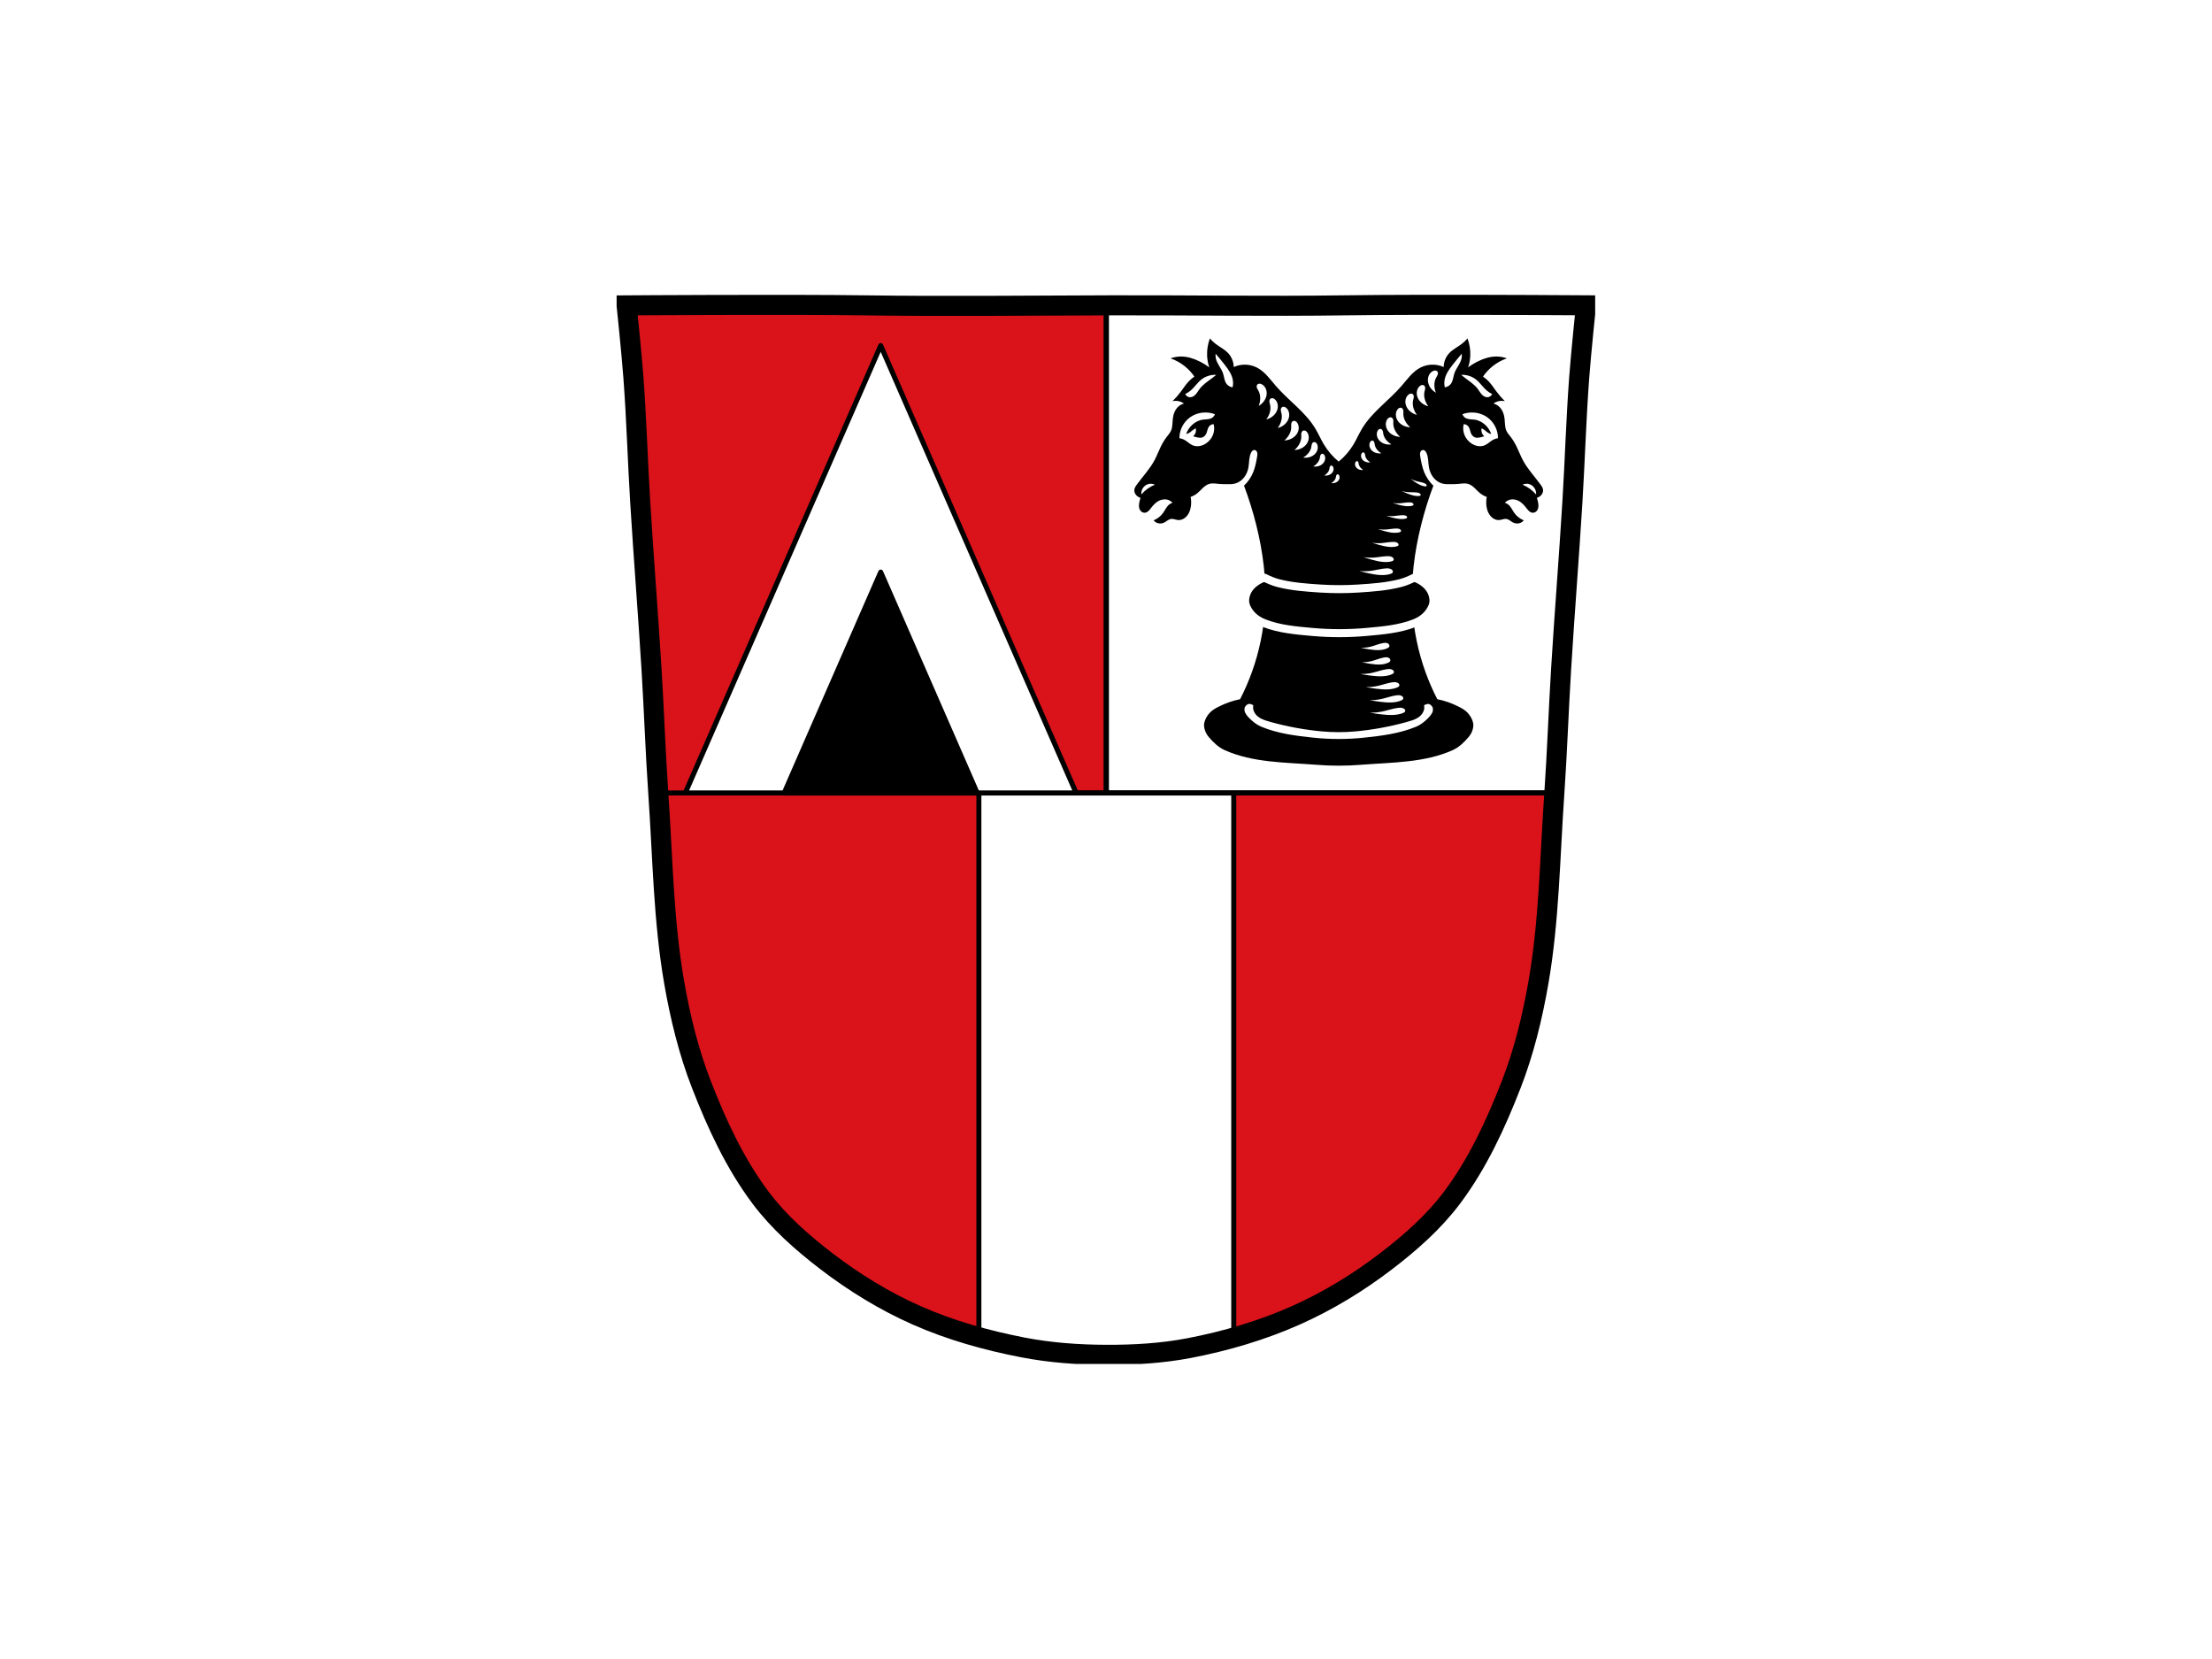
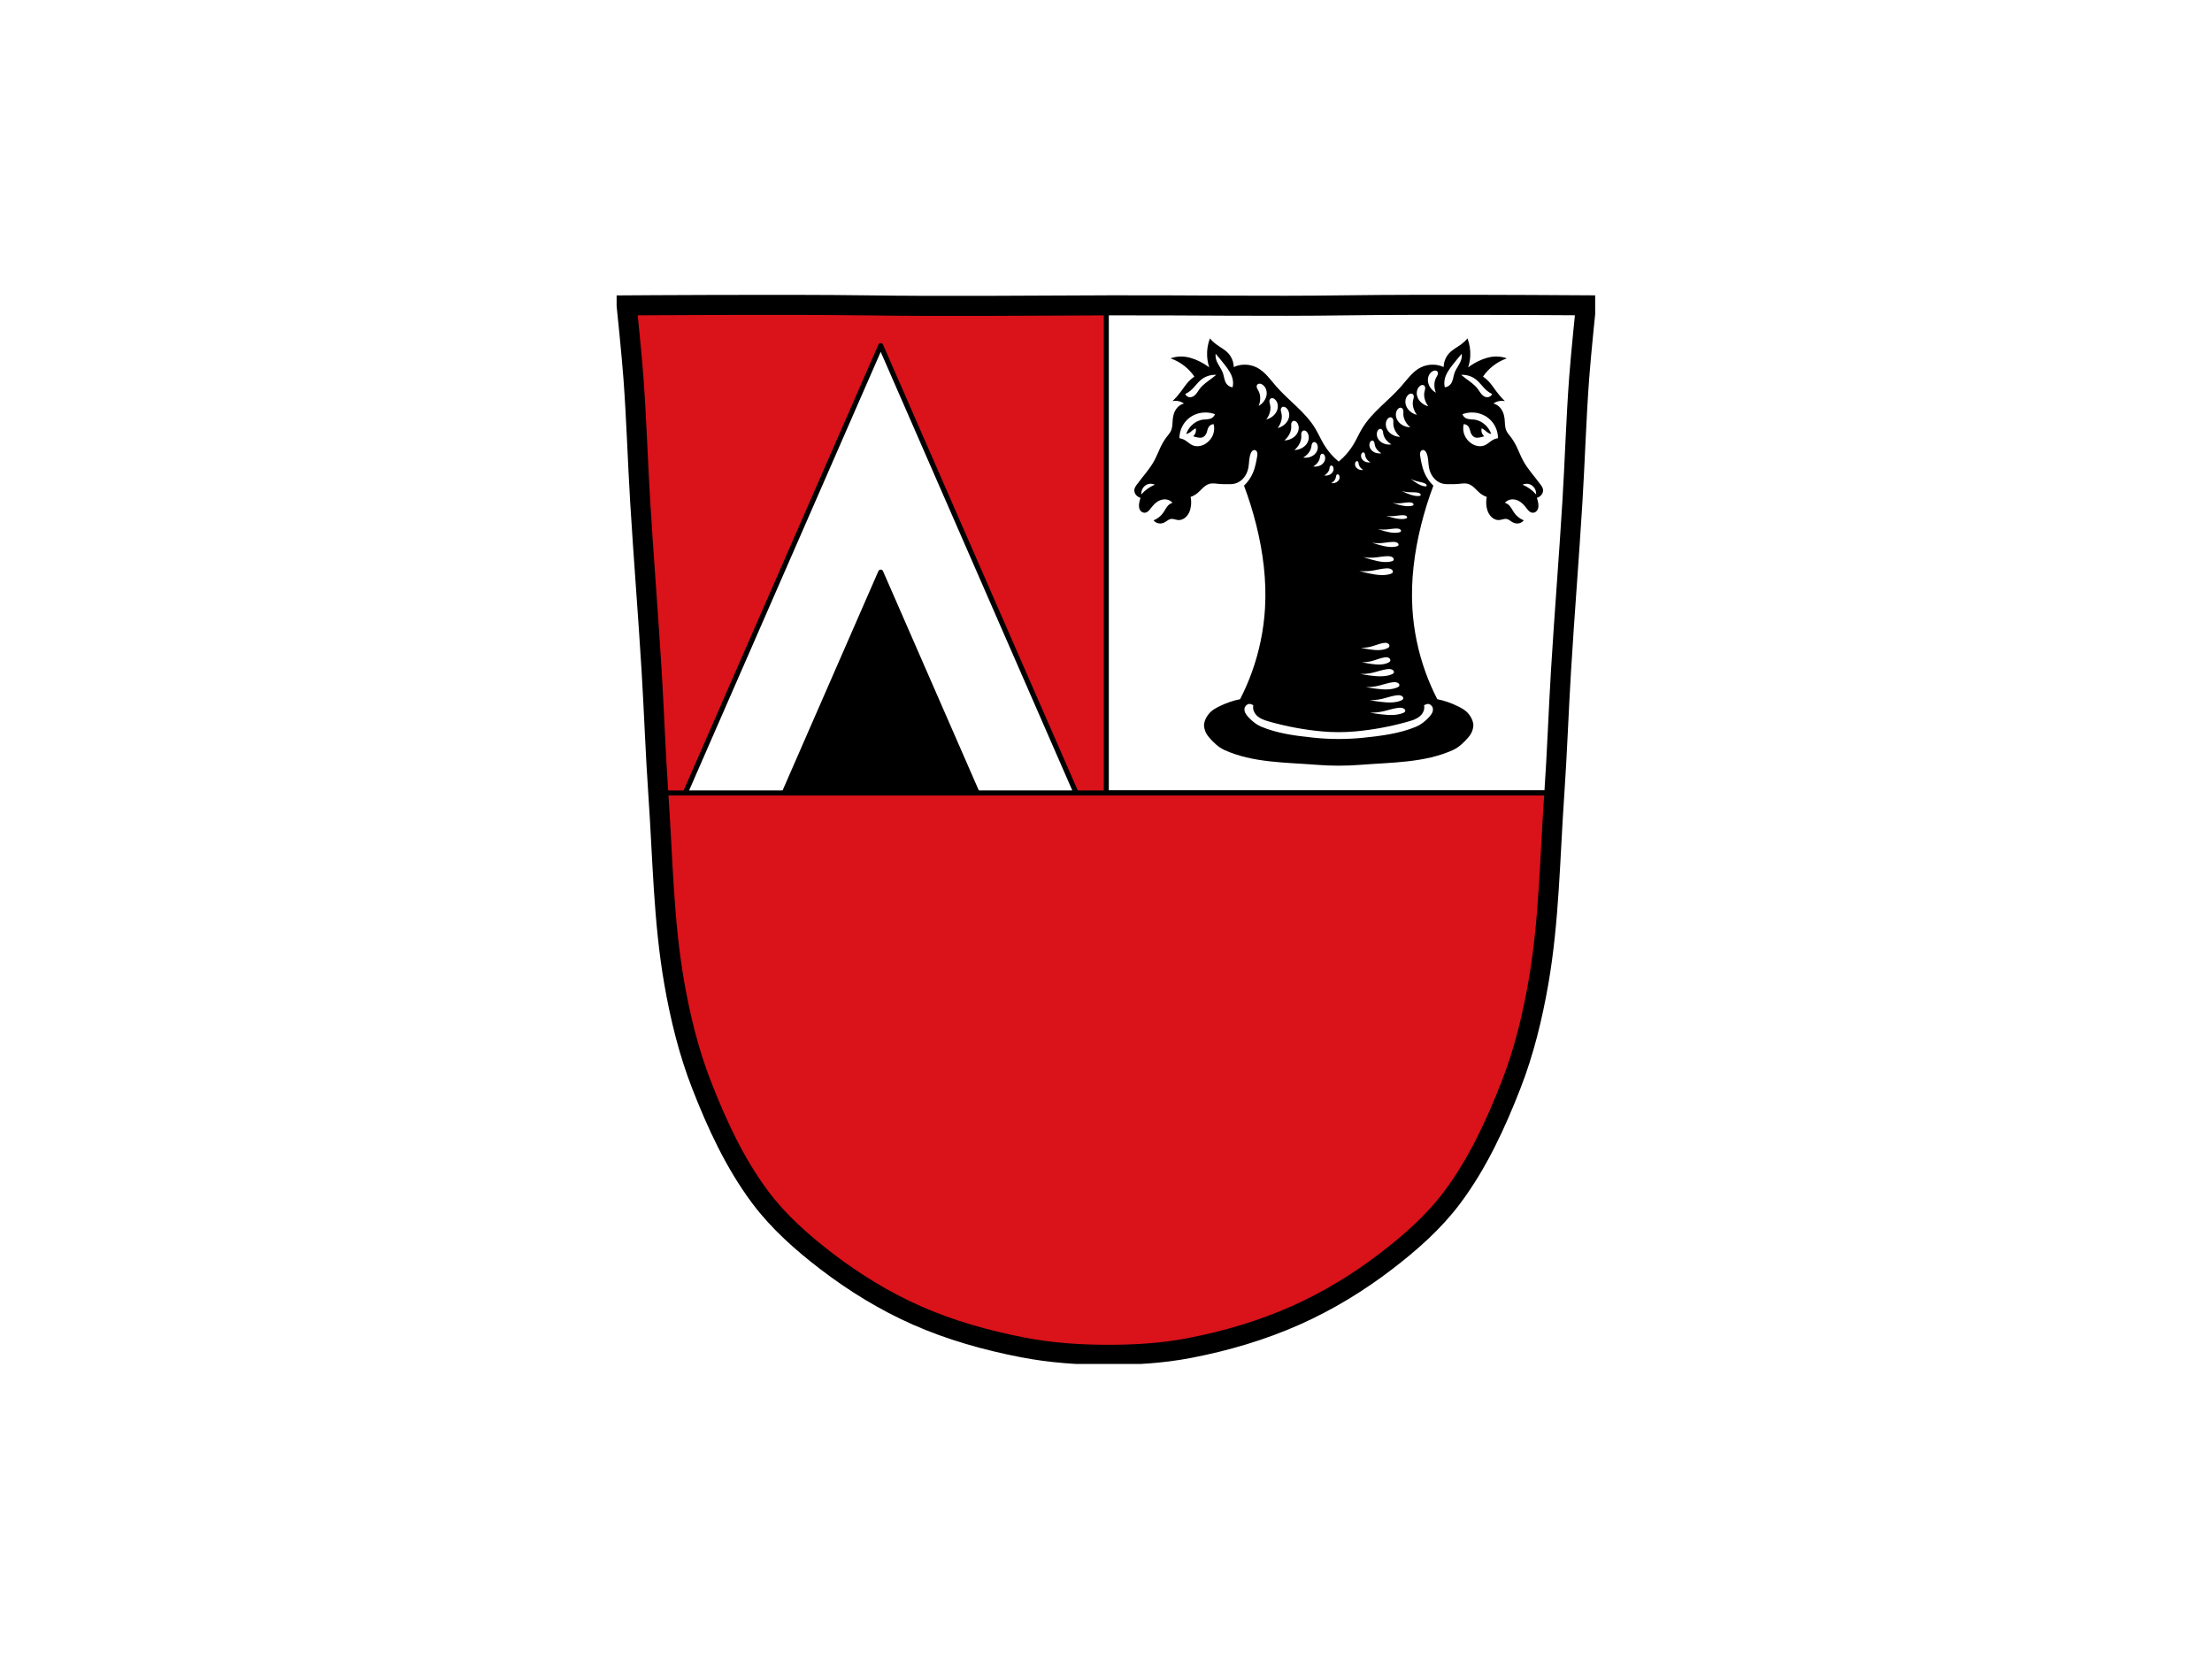
<svg xmlns="http://www.w3.org/2000/svg" width="1024" zoomAndPan="magnify" viewBox="0 0 768 576" height="768" preserveAspectRatio="xMidYMid meet" version="1.0">
  <defs>
    <clipPath id="56dc3cf149">
      <path d="M 214.09 102.305 L 553.84 102.305 L 553.84 473.555 L 214.09 473.555 Z M 214.09 102.305 " clip-rule="nonzero" />
    </clipPath>
  </defs>
  <rect x="-76.8" width="921.6" fill="#ffffff" y="-57.6" height="691.2" fill-opacity="1" />
-   <rect x="-76.8" width="921.6" fill="#ffffff" y="-57.6" height="691.2" fill-opacity="1" />
-   <path fill="#da121a" d="M 491.691 105.836 C 482.59 105.855 473.949 105.906 467.074 106.004 C 439.566 106.395 412.59 105.93 385.344 106.004 C 384.422 106.004 383.5 106.016 382.578 106.02 C 355.336 106.094 328.359 106.406 300.852 106.02 C 273.344 105.629 217.566 106.02 217.566 106.02 C 217.566 106.02 219.301 122.77 219.922 131.16 C 220.988 145.547 221.402 159.973 222.281 174.371 C 223.465 193.758 225.031 213.133 226.215 232.516 C 227.094 246.914 227.574 261.336 228.574 275.727 C 230.082 297.488 230.316 319.445 234.062 340.934 C 236.156 352.949 239.074 364.914 243.5 376.277 C 248.836 390.004 255.137 403.645 263.957 415.438 C 270.316 423.938 278.438 431.094 286.863 437.555 C 296.512 444.949 307.02 451.395 318.133 456.316 C 329.895 461.52 342.445 465.035 355.074 467.473 C 364.578 469.309 374.32 469.996 384 470.027 C 393.617 470.059 403.316 469.5 412.758 467.684 C 425.438 465.246 437.98 461.555 449.777 456.301 C 460.879 451.352 471.414 444.934 481.062 437.535 C 489.492 431.078 497.609 423.918 503.969 415.418 C 512.789 403.629 519.09 389.984 524.43 376.262 C 528.852 364.895 531.773 352.914 533.867 340.898 C 537.609 319.41 537.844 297.453 539.355 275.691 C 540.355 261.305 540.836 246.883 541.715 232.48 C 542.898 213.094 544.461 193.738 545.645 174.352 C 546.523 159.953 546.938 145.527 548.004 131.141 C 548.625 122.746 550.363 105.996 550.363 105.996 C 550.363 105.996 518.984 105.777 491.695 105.832 " fill-opacity="1" fill-rule="nonzero" />
-   <path stroke-linecap="round" transform="matrix(0.348, 0, 0, 0.348, 214.09, 102.351)" fill-opacity="1" fill="#ffffff" fill-rule="nonzero" stroke-linejoin="round" d="M 361.421 497.033 L 361.421 1040.033 C 375.97 1044.021 390.721 1047.403 405.483 1050.246 C 432.816 1055.527 460.834 1057.504 488.673 1057.594 C 516.332 1057.684 544.216 1056.066 571.392 1050.841 C 586.266 1047.988 601.073 1044.527 615.7 1040.403 L 615.7 497.022 L 361.421 497.022 Z M 361.421 497.033 " stroke="#000000" stroke-width="5" stroke-opacity="1" stroke-miterlimit="4" />
+   <path fill="#da121a" d="M 491.691 105.836 C 482.59 105.855 473.949 105.906 467.074 106.004 C 439.566 106.395 412.59 105.93 385.344 106.004 C 384.422 106.004 383.5 106.016 382.578 106.02 C 355.336 106.094 328.359 106.406 300.852 106.02 C 273.344 105.629 217.566 106.02 217.566 106.02 C 217.566 106.02 219.301 122.77 219.922 131.16 C 220.988 145.547 221.402 159.973 222.281 174.371 C 223.465 193.758 225.031 213.133 226.215 232.516 C 227.094 246.914 227.574 261.336 228.574 275.727 C 230.082 297.488 230.316 319.445 234.062 340.934 C 236.156 352.949 239.074 364.914 243.5 376.277 C 248.836 390.004 255.137 403.645 263.957 415.438 C 270.316 423.938 278.438 431.094 286.863 437.555 C 296.512 444.949 307.02 451.395 318.133 456.316 C 364.578 469.309 374.32 469.996 384 470.027 C 393.617 470.059 403.316 469.5 412.758 467.684 C 425.438 465.246 437.98 461.555 449.777 456.301 C 460.879 451.352 471.414 444.934 481.062 437.535 C 489.492 431.078 497.609 423.918 503.969 415.418 C 512.789 403.629 519.09 389.984 524.43 376.262 C 528.852 364.895 531.773 352.914 533.867 340.898 C 537.609 319.41 537.844 297.453 539.355 275.691 C 540.355 261.305 540.836 246.883 541.715 232.48 C 542.898 213.094 544.461 193.738 545.645 174.352 C 546.523 159.953 546.938 145.527 548.004 131.141 C 548.625 122.746 550.363 105.996 550.363 105.996 C 550.363 105.996 518.984 105.777 491.695 105.832 " fill-opacity="1" fill-rule="nonzero" />
  <path stroke-linecap="butt" transform="matrix(0.348, 0, 0, 0.348, 214.09, 102.351)" fill-opacity="1" fill="#ffffff" fill-rule="nonzero" stroke-linejoin="round" d="M 838.118 10.056 C 904.434 10.113 967.122 10.517 967.122 10.517 C 967.122 10.517 962.123 58.719 960.337 82.865 C 957.27 124.247 956.056 165.73 953.529 207.146 C 950.125 262.91 945.653 318.618 942.249 374.393 C 939.755 415.258 938.351 456.168 935.554 497.011 L 488.561 497.011 L 488.561 10.517 C 489.875 10.517 491.201 10.506 492.526 10.517 C 570.875 10.731 648.482 11.629 727.583 10.517 C 757.253 10.09 798.326 10.011 838.118 10.045 Z M 838.118 10.056 " stroke="#000000" stroke-width="5" stroke-opacity="1" stroke-miterlimit="4" />
  <g clip-path="url(#56dc3cf149)">
    <path stroke-linecap="butt" transform="matrix(0.348, 0, 0, 0.348, 214.09, 102.351)" fill="none" stroke-linejoin="miter" d="M 798.382 10.023 C 772.206 10.079 747.356 10.225 727.583 10.506 C 648.471 11.629 570.886 10.292 492.526 10.506 C 489.875 10.506 487.224 10.54 484.573 10.551 C 406.224 10.764 328.64 11.663 249.527 10.551 C 170.415 9.427 9.999 10.551 9.999 10.551 C 9.999 10.551 14.987 58.731 16.774 82.865 C 19.841 124.247 21.031 165.742 23.559 207.157 C 26.963 262.921 31.468 318.651 34.872 374.404 C 37.4 415.82 38.782 457.303 41.658 498.696 C 45.994 561.292 46.668 624.449 57.442 686.258 C 63.464 720.819 71.856 755.235 84.584 787.921 C 99.93 827.404 118.051 866.639 143.419 900.561 C 161.708 925.01 185.064 945.594 209.297 964.179 C 237.046 985.448 267.266 1003.988 299.228 1018.145 C 333.055 1033.111 369.151 1043.224 405.471 1050.235 C 432.805 1055.516 460.823 1057.493 488.662 1057.583 C 516.321 1057.673 544.216 1056.066 571.369 1050.841 C 607.836 1043.83 643.91 1033.212 677.837 1018.1 C 709.765 1003.864 740.064 985.403 767.813 964.123 C 792.057 945.55 815.402 924.954 833.692 900.505 C 859.059 866.595 877.18 827.347 892.537 787.876 C 905.255 755.179 913.658 720.718 919.679 686.157 C 930.442 624.348 931.116 561.19 935.464 498.595 C 938.34 457.213 939.722 415.73 942.249 374.303 C 945.653 318.539 950.147 262.865 953.551 207.101 C 956.079 165.685 957.27 124.191 960.337 82.809 C 962.123 58.663 967.122 10.483 967.122 10.483 C 967.122 10.483 876.877 9.854 798.393 10.011 Z M 798.382 10.023 " stroke="#000000" stroke-width="20" stroke-opacity="1" stroke-miterlimit="4" />
  </g>
-   <path stroke-linecap="butt" transform="matrix(0.348, 0, 0, 0.348, 214.09, 102.351)" fill="none" stroke-linejoin="miter" d="M 488.55 4.427 L 488.55 497.022 " stroke="#000000" stroke-width="5" stroke-opacity="1" stroke-miterlimit="4" />
  <path stroke-linecap="butt" transform="matrix(0.348, 0, 0, 0.348, 214.09, 102.351)" fill="none" stroke-linejoin="miter" d="M 931.285 497.022 L 43.871 497.022 " stroke="#000000" stroke-width="5" stroke-opacity="1" stroke-miterlimit="4" />
  <path stroke-linecap="round" transform="matrix(0.348, 0, 0, 0.348, 214.09, 102.351)" fill-opacity="1" fill="#ffffff" fill-rule="nonzero" stroke-linejoin="round" d="M 458.441 497.011 L 68.497 497.011 L 263.469 50.686 Z M 458.441 497.011 " stroke="#000000" stroke-width="5" stroke-opacity="1" stroke-miterlimit="4" />
  <path stroke-linecap="round" transform="matrix(0.348, 0, 0, 0.348, 214.09, 102.351)" fill-opacity="1" fill="#000000" fill-rule="nonzero" stroke-linejoin="round" d="M 359.725 497.022 L 167.202 497.022 L 263.469 276.652 Z M 359.725 497.022 " stroke="#000000" stroke-width="5" stroke-opacity="1" stroke-miterlimit="4" />
  <path fill="#000000" d="M 420.074 117.504 C 419.344 119.418 419.016 121.492 419.109 123.547 C 419.172 124.91 419.422 126.262 419.848 127.555 C 418.742 126.727 417.566 126.008 416.332 125.406 C 414.332 124.426 412.145 123.754 409.93 123.777 C 408.734 123.793 407.543 124.008 406.414 124.418 C 408.191 125.035 409.867 125.961 411.344 127.148 C 412.621 128.172 413.754 129.391 414.688 130.75 C 413.969 131.234 413.305 131.801 412.707 132.434 C 411.688 133.516 410.879 134.785 409.984 135.977 C 409.105 137.156 408.137 138.262 407.094 139.289 C 407.801 139.133 408.543 139.133 409.25 139.289 C 409.898 139.434 410.516 139.711 411.062 140.102 C 410.352 140.293 409.688 140.652 409.133 141.148 C 407.992 142.176 407.395 143.727 407.207 145.273 C 407.121 145.988 407.113 146.707 407.051 147.422 C 406.992 148.141 406.875 148.859 406.582 149.516 C 406.219 150.34 405.602 151.012 405.055 151.723 C 404.227 152.797 403.547 153.98 402.957 155.207 C 402.215 156.746 401.609 158.352 400.805 159.855 C 399.156 162.926 396.723 165.469 394.684 168.281 C 394.484 168.551 394.293 168.824 394.137 169.125 C 393.98 169.422 393.863 169.746 393.832 170.082 C 393.797 170.461 393.871 170.848 394.023 171.199 C 394.176 171.547 394.41 171.855 394.684 172.113 C 395.051 172.465 395.504 172.727 395.984 172.871 C 395.785 173.434 395.633 174.02 395.531 174.613 C 395.465 175.012 395.422 175.422 395.445 175.828 C 395.473 176.234 395.566 176.641 395.758 176.996 C 395.953 177.348 396.242 177.645 396.594 177.824 C 396.945 178.004 397.359 178.066 397.742 177.98 C 398.133 177.898 398.48 177.668 398.773 177.391 C 399.066 177.117 399.309 176.793 399.555 176.473 C 400.328 175.477 401.176 174.5 402.277 173.914 C 403.332 173.352 404.621 173.191 405.734 173.625 C 406.25 173.824 406.719 174.145 407.094 174.555 C 406.664 174.684 406.258 174.902 405.906 175.191 C 405.445 175.57 405.086 176.062 404.766 176.57 C 404.445 177.078 404.156 177.609 403.809 178.098 C 402.984 179.25 401.824 180.152 400.52 180.656 C 400.945 181.188 401.559 181.566 402.219 181.699 C 402.945 181.848 403.719 181.707 404.375 181.352 C 404.727 181.16 405.047 180.91 405.383 180.688 C 405.719 180.461 406.078 180.262 406.473 180.191 C 406.902 180.109 407.348 180.188 407.773 180.293 C 408.203 180.398 408.625 180.531 409.062 180.562 C 409.875 180.625 410.688 180.332 411.344 179.84 C 411.992 179.359 412.496 178.691 412.848 177.957 C 413.199 177.219 413.402 176.414 413.5 175.602 C 413.621 174.574 413.582 173.531 413.387 172.52 C 414.223 172.238 415.016 171.801 415.711 171.242 C 416.383 170.699 416.957 170.047 417.586 169.453 C 418.215 168.855 418.918 168.312 419.734 168.047 C 420.344 167.852 420.992 167.82 421.633 167.855 C 422.27 167.891 422.902 167.988 423.539 168.039 C 424.289 168.102 425.043 168.098 425.797 168.105 C 426.824 168.117 427.867 168.145 428.859 167.875 C 430.066 167.543 431.148 166.773 431.934 165.773 C 432.719 164.777 433.219 163.559 433.449 162.297 C 433.602 161.461 433.637 160.609 433.723 159.766 C 433.812 158.922 433.953 158.07 434.301 157.301 C 434.426 157.016 434.586 156.738 434.816 156.535 C 434.934 156.43 435.062 156.348 435.207 156.297 C 435.352 156.246 435.508 156.227 435.66 156.254 C 435.848 156.285 436.02 156.383 436.152 156.52 C 436.289 156.656 436.387 156.828 436.453 157.008 C 436.543 157.266 436.57 157.547 436.559 157.82 C 436.547 158.094 436.5 158.367 436.453 158.637 C 436.137 160.453 435.789 162.281 435.094 163.98 C 434.371 165.738 433.281 167.332 431.918 168.629 C 433.59 173.074 435.008 177.621 436.16 182.234 C 438.531 191.707 439.789 201.527 439.203 211.285 C 438.754 218.836 437.199 226.309 434.637 233.398 C 433.48 236.605 432.117 239.734 430.559 242.758 C 428.035 243.262 425.57 244.129 423.277 245.281 C 422.074 245.887 420.836 246.551 419.945 247.559 C 419.055 248.562 418.328 249.805 418.09 251.125 C 417.934 251.973 418.125 252.875 418.398 253.691 C 418.676 254.504 419.148 255.262 419.703 255.914 C 421.23 257.711 423.004 259.445 425.148 260.418 C 434.969 264.859 446.336 264.68 457.082 265.535 C 462.207 265.945 467.375 265.945 472.5 265.535 C 483.246 264.68 494.613 264.859 504.434 260.418 C 506.578 259.445 508.352 257.711 509.879 255.914 C 510.434 255.262 510.906 254.504 511.184 253.691 C 511.457 252.875 511.645 251.973 511.492 251.125 C 511.254 249.809 510.527 248.562 509.637 247.559 C 508.746 246.551 507.508 245.887 506.305 245.281 C 504.012 244.129 501.547 243.262 499.023 242.758 C 497.465 239.734 496.102 236.605 494.941 233.398 C 492.383 226.309 490.828 218.836 490.379 211.285 C 489.793 201.527 491.051 191.707 493.422 182.234 C 494.574 177.621 495.992 173.074 497.664 168.629 C 496.301 167.332 495.207 165.738 494.488 163.98 C 493.793 162.277 493.445 160.453 493.129 158.637 C 493.082 158.367 493.035 158.094 493.023 157.82 C 493.012 157.547 493.039 157.266 493.129 157.008 C 493.195 156.828 493.293 156.656 493.43 156.52 C 493.562 156.383 493.734 156.285 493.922 156.254 C 494.074 156.227 494.23 156.246 494.375 156.297 C 494.52 156.348 494.652 156.43 494.766 156.535 C 494.996 156.738 495.156 157.016 495.281 157.301 C 495.629 158.07 495.77 158.922 495.859 159.766 C 495.945 160.609 495.98 161.461 496.133 162.297 C 496.363 163.559 496.863 164.777 497.648 165.773 C 498.434 166.773 499.516 167.543 500.723 167.875 C 501.715 168.145 502.758 168.117 503.785 168.105 C 504.535 168.098 505.289 168.102 506.043 168.039 C 506.68 167.988 507.312 167.891 507.949 167.855 C 508.59 167.82 509.238 167.852 509.848 168.047 C 510.664 168.312 511.367 168.855 511.996 169.453 C 512.625 170.047 513.199 170.699 513.871 171.242 C 514.566 171.801 515.359 172.238 516.195 172.52 C 516 173.531 515.961 174.574 516.082 175.602 C 516.18 176.414 516.383 177.219 516.734 177.957 C 517.086 178.691 517.59 179.359 518.238 179.84 C 518.895 180.332 519.707 180.625 520.52 180.562 C 520.957 180.531 521.379 180.398 521.809 180.293 C 522.234 180.188 522.68 180.109 523.109 180.191 C 523.504 180.262 523.863 180.461 524.199 180.688 C 524.535 180.91 524.855 181.16 525.207 181.352 C 525.863 181.707 526.637 181.848 527.363 181.699 C 528.023 181.566 528.633 181.188 529.062 180.656 C 527.754 180.152 526.598 179.25 525.773 178.098 C 525.426 177.609 525.137 177.078 524.816 176.57 C 524.496 176.062 524.137 175.57 523.676 175.191 C 523.328 174.902 522.918 174.684 522.488 174.555 C 522.863 174.145 523.332 173.824 523.848 173.625 C 524.961 173.191 526.25 173.352 527.305 173.914 C 528.406 174.5 529.254 175.477 530.023 176.473 C 530.273 176.793 530.516 177.117 530.809 177.391 C 531.102 177.668 531.449 177.898 531.84 177.98 C 532.223 178.066 532.637 178.004 532.988 177.824 C 533.34 177.645 533.629 177.348 533.824 176.996 C 534.016 176.641 534.109 176.234 534.137 175.828 C 534.16 175.422 534.117 175.012 534.051 174.613 C 533.949 174.02 533.797 173.434 533.598 172.871 C 534.078 172.727 534.531 172.465 534.898 172.113 C 535.176 171.855 535.406 171.547 535.559 171.199 C 535.711 170.848 535.785 170.461 535.75 170.082 C 535.719 169.746 535.602 169.422 535.445 169.125 C 535.289 168.824 535.098 168.551 534.898 168.281 C 532.859 165.469 530.426 162.926 528.777 159.855 C 527.973 158.352 527.367 156.746 526.625 155.207 C 526.035 153.98 525.355 152.797 524.527 151.723 C 523.98 151.012 523.363 150.34 522.996 149.516 C 522.707 148.859 522.59 148.141 522.531 147.422 C 522.469 146.707 522.461 145.988 522.375 145.273 C 522.188 143.727 521.59 142.176 520.445 141.148 C 519.895 140.652 519.23 140.293 518.52 140.102 C 519.066 139.711 519.684 139.434 520.332 139.289 C 521.039 139.133 521.781 139.133 522.488 139.289 C 521.445 138.262 520.477 137.156 519.598 135.977 C 518.703 134.785 517.895 133.516 516.879 132.434 C 516.281 131.801 515.613 131.234 514.895 130.75 C 515.828 129.391 516.957 128.172 518.238 127.148 C 519.715 125.961 521.391 125.035 523.168 124.418 C 522.043 124.008 520.848 123.793 519.652 123.777 C 517.434 123.754 515.25 124.426 513.25 125.406 C 512.016 126.008 510.84 126.727 509.734 127.555 C 510.16 126.262 510.41 124.91 510.473 123.547 C 510.566 121.492 510.238 119.418 509.508 117.504 C 508.883 118.238 508.18 118.902 507.41 119.48 C 506 120.539 504.371 121.32 503.16 122.617 C 501.961 123.902 501.258 125.66 501.234 127.438 C 500.215 126.977 499.117 126.699 498.004 126.625 C 496.352 126.512 494.668 126.852 493.188 127.613 C 491.816 128.316 490.637 129.367 489.582 130.508 C 488.523 131.648 487.574 132.887 486.555 134.062 C 482.145 139.137 476.371 143.027 472.895 148.816 C 471.832 150.59 471.008 152.504 469.949 154.277 C 468.586 156.559 466.832 158.594 464.789 160.262 C 462.75 158.594 460.996 156.559 459.633 154.277 C 458.574 152.504 457.75 150.59 456.688 148.816 C 453.211 143.027 447.438 139.137 443.027 134.062 C 442.008 132.887 441.059 131.648 440 130.508 C 438.945 129.367 437.766 128.316 436.395 127.613 C 434.914 126.852 433.23 126.512 431.578 126.625 C 430.465 126.699 429.367 126.977 428.348 127.438 C 428.32 125.66 427.617 123.902 426.422 122.617 C 425.211 121.32 423.582 120.539 422.172 119.48 C 421.402 118.902 420.699 118.238 420.074 117.504 Z M 422.062 122.812 C 423.129 124.047 424.164 125.305 425.172 126.59 C 426.477 128.25 427.773 130.051 428.062 132.145 C 428.168 132.922 428.133 133.715 427.949 134.477 C 427.121 134.383 426.336 133.93 425.84 133.258 C 425.453 132.734 425.242 132.105 425.09 131.477 C 424.934 130.848 424.824 130.203 424.617 129.59 C 424.316 128.707 423.816 127.91 423.34 127.113 C 422.859 126.316 422.395 125.492 422.172 124.59 C 422.031 124.008 421.992 123.406 422.062 122.812 Z M 507.52 122.812 C 507.59 123.406 507.551 124.008 507.41 124.59 C 507.188 125.492 506.723 126.316 506.242 127.113 C 505.766 127.91 505.266 128.707 504.965 129.59 C 504.758 130.203 504.648 130.848 504.492 131.477 C 504.34 132.105 504.129 132.734 503.742 133.258 C 503.246 133.93 502.461 134.383 501.633 134.477 C 501.449 133.715 501.414 132.922 501.52 132.145 C 501.809 130.051 503.105 128.25 504.41 126.59 C 505.418 125.305 506.453 124.047 507.52 122.812 Z M 498.273 128.637 C 498.418 128.637 498.562 128.668 498.695 128.723 C 498.832 128.781 498.953 128.871 499.043 128.984 C 499.164 129.137 499.23 129.332 499.242 129.527 C 499.254 129.723 499.219 129.918 499.152 130.105 C 499.023 130.477 498.789 130.797 498.602 131.145 C 498.121 132.035 497.965 133.074 498.027 134.082 C 498.074 134.859 498.25 135.625 498.539 136.348 C 497.852 135.957 497.246 135.426 496.77 134.793 C 496.273 134.133 495.922 133.359 495.801 132.543 C 495.68 131.73 495.801 130.871 496.188 130.145 C 496.477 129.609 496.906 129.148 497.445 128.863 C 497.699 128.727 497.984 128.633 498.273 128.637 Z M 421.582 130.137 C 421.816 130.129 422.051 130.133 422.285 130.145 C 421.773 130.566 421.258 130.973 420.727 131.367 C 419.23 132.488 417.625 133.535 416.504 135.035 C 416.047 135.648 415.676 136.332 415.16 136.902 C 414.902 137.188 414.609 137.445 414.273 137.633 C 413.938 137.816 413.555 137.93 413.172 137.922 C 412.82 137.918 412.469 137.805 412.176 137.609 C 411.883 137.414 411.645 137.133 411.504 136.812 C 412.184 136.492 412.82 136.078 413.395 135.59 C 414.73 134.449 415.688 132.91 417.059 131.812 C 418.336 130.789 419.949 130.199 421.582 130.137 Z M 508 130.137 C 509.633 130.199 511.246 130.789 512.52 131.812 C 513.895 132.91 514.852 134.449 516.188 135.59 C 516.762 136.078 517.398 136.492 518.078 136.812 C 517.938 137.133 517.699 137.414 517.406 137.609 C 517.113 137.805 516.762 137.918 516.41 137.922 C 516.027 137.93 515.645 137.816 515.309 137.633 C 514.973 137.445 514.68 137.188 514.422 136.902 C 513.906 136.332 513.535 135.648 513.078 135.035 C 511.957 133.535 510.352 132.488 508.855 131.367 C 508.324 130.973 507.809 130.566 507.297 130.145 C 507.531 130.133 507.766 130.129 508 130.137 Z M 437.281 133.207 C 437.57 133.203 437.855 133.297 438.113 133.434 C 438.648 133.719 439.078 134.18 439.367 134.715 C 439.754 135.441 439.875 136.301 439.754 137.117 C 439.637 137.93 439.281 138.703 438.785 139.363 C 438.312 139.996 437.703 140.527 437.016 140.918 C 437.309 140.195 437.48 139.43 437.527 138.656 C 437.59 137.645 437.434 136.605 436.953 135.715 C 436.766 135.371 436.531 135.047 436.402 134.676 C 436.34 134.488 436.301 134.293 436.312 134.098 C 436.324 133.902 436.391 133.707 436.512 133.555 C 436.605 133.441 436.727 133.352 436.859 133.297 C 436.992 133.238 437.137 133.211 437.281 133.207 Z M 493.793 133.668 C 493.863 133.66 493.938 133.664 494.012 133.672 C 494.152 133.691 494.293 133.746 494.41 133.828 C 494.57 133.945 494.688 134.113 494.75 134.301 C 494.816 134.484 494.832 134.684 494.82 134.883 C 494.793 135.273 494.656 135.648 494.566 136.031 C 494.344 137.016 494.473 138.059 494.805 139.016 C 495.059 139.75 495.43 140.441 495.902 141.059 C 495.137 140.867 494.41 140.516 493.781 140.035 C 493.129 139.535 492.582 138.887 492.246 138.133 C 491.91 137.379 491.797 136.52 491.977 135.715 C 492.105 135.125 492.398 134.562 492.84 134.145 C 493.051 133.945 493.297 133.777 493.578 133.703 C 493.648 133.684 493.719 133.672 493.793 133.668 Z M 489.84 136.652 C 489.91 136.645 489.984 136.648 490.055 136.656 C 490.199 136.676 490.34 136.73 490.457 136.812 C 490.617 136.93 490.73 137.098 490.797 137.285 C 490.859 137.469 490.879 137.668 490.863 137.867 C 490.84 138.258 490.699 138.633 490.613 139.016 C 490.391 140 490.52 141.043 490.848 142 C 491.105 142.734 491.477 143.426 491.949 144.043 C 491.184 143.852 490.457 143.504 489.828 143.02 C 489.176 142.52 488.625 141.871 488.289 141.117 C 487.957 140.363 487.844 139.504 488.02 138.699 C 488.152 138.109 488.445 137.547 488.887 137.129 C 489.094 136.93 489.344 136.762 489.625 136.688 C 489.695 136.668 489.766 136.656 489.84 136.652 Z M 441.762 138.238 C 441.836 138.242 441.906 138.254 441.977 138.273 C 442.258 138.348 442.504 138.516 442.715 138.715 C 443.156 139.133 443.449 139.695 443.578 140.285 C 443.758 141.09 443.645 141.949 443.309 142.703 C 442.977 143.457 442.426 144.105 441.773 144.605 C 441.145 145.09 440.418 145.438 439.652 145.629 C 440.125 145.012 440.496 144.32 440.75 143.586 C 441.082 142.629 441.211 141.586 440.988 140.602 C 440.902 140.219 440.762 139.844 440.738 139.453 C 440.723 139.258 440.742 139.055 440.805 138.871 C 440.871 138.688 440.984 138.516 441.145 138.402 C 441.262 138.316 441.402 138.266 441.547 138.246 C 441.617 138.234 441.691 138.23 441.762 138.238 Z M 445.719 141.223 C 445.789 141.227 445.863 141.238 445.93 141.258 C 446.211 141.332 446.461 141.5 446.672 141.699 C 447.109 142.117 447.402 142.68 447.535 143.27 C 447.715 144.074 447.598 144.934 447.266 145.688 C 446.93 146.441 446.383 147.09 445.727 147.594 C 445.102 148.074 444.371 148.422 443.605 148.613 C 444.078 147.996 444.453 147.305 444.707 146.57 C 445.035 145.613 445.164 144.57 444.941 143.586 C 444.855 143.203 444.715 142.828 444.691 142.438 C 444.68 142.242 444.695 142.039 444.762 141.855 C 444.824 141.672 444.938 141.5 445.098 141.387 C 445.215 141.301 445.355 141.25 445.5 141.23 C 445.57 141.219 445.645 141.219 445.719 141.223 Z M 486.18 141.543 C 486.324 141.531 486.473 141.551 486.605 141.609 C 486.785 141.688 486.934 141.828 487.039 141.996 C 487.141 142.164 487.199 142.352 487.23 142.547 C 487.293 142.934 487.238 143.332 487.234 143.723 C 487.23 144.734 487.582 145.727 488.113 146.586 C 488.52 147.25 489.035 147.844 489.629 148.344 C 488.84 148.324 488.055 148.137 487.336 147.805 C 486.59 147.457 485.914 146.941 485.422 146.277 C 484.934 145.617 484.637 144.801 484.637 143.977 C 484.637 143.371 484.801 142.762 485.141 142.258 C 485.301 142.016 485.508 141.797 485.766 141.664 C 485.895 141.602 486.035 141.555 486.18 141.543 Z M 418.68 143.215 C 419.754 143.23 420.824 143.434 421.828 143.812 C 421.633 144.371 421.23 144.852 420.719 145.145 C 420.258 145.41 419.723 145.516 419.195 145.57 C 418.664 145.625 418.133 145.629 417.605 145.699 C 416.188 145.898 414.863 146.602 413.828 147.59 C 412.93 148.449 412.238 149.527 411.828 150.699 C 412.348 150.582 412.844 150.355 413.273 150.035 C 413.504 149.859 413.715 149.66 413.938 149.48 C 414.312 149.172 414.727 148.91 415.16 148.699 C 415.293 149.25 415.254 149.84 415.051 150.367 C 414.887 150.793 414.617 151.18 414.273 151.477 C 414.852 151.68 415.445 151.832 416.051 151.922 C 416.457 151.984 416.875 152.02 417.273 151.922 C 417.668 151.824 418.027 151.594 418.309 151.297 C 418.59 151 418.793 150.637 418.941 150.258 C 419.074 149.902 419.156 149.535 419.262 149.172 C 419.367 148.812 419.5 148.453 419.719 148.145 C 420.094 147.613 420.73 147.273 421.383 147.258 C 421.684 148.465 421.605 149.762 421.164 150.922 C 420.676 152.199 419.758 153.301 418.605 154.035 C 417.934 154.461 417.18 154.766 416.391 154.879 C 415.602 154.992 414.781 154.906 414.051 154.59 C 413.07 154.16 412.309 153.352 411.383 152.812 C 410.801 152.473 410.156 152.246 409.492 152.145 C 409.469 149.523 410.688 146.918 412.719 145.254 C 414.098 144.125 415.828 143.43 417.605 143.258 C 417.961 143.223 418.32 143.207 418.68 143.215 Z M 510.902 143.215 C 511.262 143.207 511.621 143.223 511.977 143.258 C 513.754 143.43 515.484 144.125 516.867 145.254 C 518.895 146.918 520.113 149.523 520.09 152.145 C 519.426 152.246 518.781 152.473 518.199 152.812 C 517.273 153.352 516.512 154.16 515.531 154.59 C 514.801 154.906 513.98 154.992 513.191 154.879 C 512.402 154.766 511.648 154.461 510.977 154.035 C 509.824 153.301 508.906 152.199 508.422 150.922 C 507.977 149.762 507.898 148.465 508.199 147.258 C 508.852 147.273 509.488 147.613 509.863 148.145 C 510.082 148.453 510.215 148.812 510.32 149.172 C 510.426 149.535 510.508 149.902 510.645 150.258 C 510.789 150.637 510.992 151 511.273 151.297 C 511.555 151.594 511.914 151.824 512.309 151.922 C 512.707 152.02 513.125 151.984 513.531 151.922 C 514.137 151.832 514.734 151.68 515.309 151.477 C 514.965 151.18 514.695 150.793 514.531 150.367 C 514.328 149.84 514.289 149.25 514.422 148.699 C 514.855 148.91 515.27 149.172 515.645 149.48 C 515.867 149.66 516.078 149.859 516.309 150.035 C 516.738 150.355 517.234 150.582 517.754 150.699 C 517.348 149.527 516.656 148.449 515.754 147.59 C 514.719 146.602 513.395 145.898 511.977 145.699 C 511.449 145.629 510.918 145.625 510.387 145.57 C 509.859 145.516 509.324 145.41 508.863 145.145 C 508.352 144.852 507.949 144.371 507.754 143.812 C 508.758 143.434 509.828 143.23 510.902 143.215 Z M 482.691 144.883 C 482.836 144.871 482.984 144.891 483.117 144.949 C 483.297 145.023 483.445 145.168 483.551 145.332 C 483.652 145.5 483.711 145.691 483.742 145.887 C 483.805 146.273 483.75 146.668 483.746 147.062 C 483.742 148.074 484.094 149.062 484.625 149.926 C 485.031 150.586 485.547 151.18 486.141 151.68 C 485.352 151.66 484.562 151.477 483.848 151.145 C 483.102 150.797 482.426 150.281 481.934 149.617 C 481.445 148.953 481.148 148.141 481.148 147.316 C 481.148 146.711 481.312 146.098 481.648 145.594 C 481.812 145.355 482.02 145.137 482.277 145.004 C 482.406 144.938 482.547 144.895 482.691 144.883 Z M 449.375 146.113 C 449.52 146.125 449.66 146.172 449.789 146.238 C 450.047 146.371 450.254 146.586 450.414 146.828 C 450.754 147.332 450.918 147.941 450.918 148.551 C 450.918 149.375 450.621 150.188 450.133 150.848 C 449.641 151.512 448.965 152.027 448.219 152.375 C 447.5 152.711 446.715 152.895 445.926 152.914 C 446.52 152.414 447.035 151.82 447.441 151.156 C 447.973 150.297 448.324 149.305 448.32 148.293 C 448.32 147.902 448.266 147.508 448.324 147.117 C 448.355 146.926 448.414 146.734 448.516 146.566 C 448.621 146.398 448.77 146.258 448.949 146.18 C 449.082 146.125 449.23 146.102 449.375 146.113 Z M 479.207 148.906 C 479.273 148.906 479.336 148.91 479.398 148.926 C 479.566 148.965 479.719 149.062 479.836 149.191 C 479.949 149.32 480.031 149.477 480.09 149.641 C 480.203 149.965 480.219 150.316 480.281 150.66 C 480.438 151.535 480.902 152.34 481.496 153.004 C 481.953 153.512 482.496 153.949 483.09 154.285 C 482.402 154.395 481.691 154.359 481.02 154.184 C 480.316 154 479.648 153.66 479.121 153.164 C 478.59 152.668 478.203 152.008 478.07 151.293 C 477.977 150.766 478.02 150.211 478.234 149.719 C 478.336 149.484 478.477 149.262 478.68 149.105 C 478.781 149.027 478.898 148.969 479.02 148.934 C 479.082 148.918 479.145 148.91 479.207 148.906 Z M 452.863 149.453 C 453.008 149.465 453.148 149.508 453.277 149.574 C 453.535 149.707 453.742 149.926 453.906 150.168 C 454.242 150.668 454.406 151.281 454.41 151.887 C 454.41 152.711 454.109 153.527 453.621 154.188 C 453.129 154.852 452.453 155.367 451.707 155.715 C 450.992 156.047 450.203 156.23 449.414 156.25 C 450.012 155.754 450.523 155.156 450.93 154.496 C 451.461 153.637 451.812 152.645 451.809 151.633 C 451.809 151.238 451.754 150.844 451.812 150.457 C 451.844 150.262 451.902 150.07 452.008 149.906 C 452.109 149.738 452.258 149.598 452.438 149.52 C 452.57 149.461 452.719 149.441 452.863 149.453 Z M 476.426 152.969 C 476.48 152.969 476.531 152.973 476.582 152.984 C 476.723 153.016 476.844 153.098 476.941 153.203 C 477.035 153.309 477.102 153.438 477.148 153.57 C 477.242 153.84 477.258 154.129 477.309 154.406 C 477.438 155.129 477.816 155.789 478.305 156.332 C 478.68 156.75 479.125 157.109 479.613 157.387 C 479.047 157.477 478.465 157.445 477.914 157.301 C 477.336 157.152 476.789 156.871 476.355 156.465 C 475.918 156.055 475.602 155.516 475.492 154.93 C 475.414 154.496 475.449 154.039 475.625 153.637 C 475.711 153.445 475.828 153.262 475.992 153.133 C 476.074 153.07 476.172 153.02 476.273 152.992 C 476.32 152.98 476.375 152.973 476.426 152.969 Z M 456.348 153.477 C 456.41 153.48 456.473 153.488 456.535 153.508 C 456.66 153.539 456.773 153.602 456.875 153.68 C 457.078 153.836 457.219 154.055 457.324 154.289 C 457.535 154.781 457.578 155.336 457.484 155.863 C 457.352 156.578 456.965 157.238 456.434 157.734 C 455.906 158.234 455.238 158.574 454.535 158.758 C 453.863 158.934 453.152 158.965 452.465 158.859 C 453.062 158.52 453.602 158.086 454.059 157.574 C 454.656 156.914 455.117 156.109 455.273 155.23 C 455.336 154.891 455.352 154.539 455.465 154.211 C 455.523 154.047 455.605 153.891 455.719 153.762 C 455.836 153.633 455.988 153.535 456.156 153.496 C 456.219 153.48 456.281 153.477 456.348 153.477 Z M 473.297 157.066 C 473.34 157.066 473.379 157.07 473.422 157.078 C 473.527 157.102 473.625 157.168 473.699 157.25 C 473.773 157.332 473.828 157.434 473.863 157.539 C 473.938 157.746 473.949 157.973 473.988 158.191 C 474.09 158.754 474.387 159.273 474.77 159.699 C 475.062 160.023 475.41 160.305 475.789 160.523 C 475.352 160.59 474.895 160.57 474.461 160.457 C 474.012 160.34 473.582 160.121 473.242 159.801 C 472.902 159.48 472.652 159.059 472.57 158.598 C 472.508 158.262 472.535 157.902 472.672 157.59 C 472.738 157.438 472.828 157.297 472.961 157.195 C 473.023 157.145 473.098 157.105 473.176 157.086 C 473.219 157.074 473.258 157.07 473.297 157.066 Z M 459.129 157.539 C 459.18 157.543 459.234 157.551 459.285 157.562 C 459.387 157.59 459.48 157.641 459.562 157.703 C 459.73 157.832 459.848 158.016 459.93 158.207 C 460.105 158.609 460.141 159.066 460.062 159.5 C 459.953 160.086 459.637 160.629 459.203 161.035 C 458.766 161.445 458.219 161.723 457.641 161.875 C 457.09 162.02 456.508 162.047 455.941 161.957 C 456.43 161.68 456.875 161.32 457.25 160.902 C 457.738 160.359 458.117 159.699 458.246 158.98 C 458.297 158.699 458.312 158.41 458.406 158.141 C 458.453 158.008 458.52 157.879 458.613 157.773 C 458.711 157.668 458.836 157.586 458.973 157.555 C 459.023 157.543 459.078 157.539 459.129 157.539 Z M 471.125 160.102 C 471.16 160.102 471.195 160.105 471.23 160.113 C 471.328 160.133 471.414 160.191 471.48 160.266 C 471.547 160.336 471.594 160.426 471.625 160.52 C 471.688 160.703 471.699 160.906 471.734 161.098 C 471.824 161.598 472.086 162.055 472.426 162.434 C 472.688 162.723 472.992 162.969 473.332 163.164 C 472.941 163.223 472.539 163.203 472.152 163.105 C 471.754 163 471.375 162.809 471.074 162.523 C 470.77 162.242 470.551 161.867 470.477 161.461 C 470.422 161.16 470.445 160.844 470.57 160.566 C 470.625 160.43 470.707 160.305 470.824 160.215 C 470.879 160.172 470.945 160.137 471.016 160.117 C 471.051 160.109 471.086 160.105 471.125 160.102 Z M 462.258 161.637 C 462.297 161.641 462.34 161.645 462.379 161.656 C 462.457 161.68 462.531 161.715 462.594 161.766 C 462.727 161.867 462.816 162.008 462.883 162.16 C 463.02 162.477 463.047 162.832 462.988 163.172 C 462.902 163.629 462.652 164.055 462.312 164.371 C 461.973 164.691 461.543 164.91 461.094 165.027 C 460.66 165.141 460.207 165.164 459.766 165.094 C 460.145 164.875 460.492 164.598 460.789 164.27 C 461.172 163.844 461.465 163.328 461.566 162.762 C 461.609 162.543 461.617 162.316 461.691 162.109 C 461.727 162.004 461.781 161.902 461.855 161.82 C 461.93 161.738 462.027 161.676 462.133 161.648 C 462.176 161.641 462.215 161.637 462.258 161.637 Z M 464.434 164.672 C 464.469 164.676 464.504 164.68 464.539 164.691 C 464.609 164.707 464.676 164.742 464.734 164.789 C 464.848 164.875 464.93 165.004 464.988 165.137 C 465.109 165.414 465.133 165.73 465.078 166.031 C 465.004 166.438 464.785 166.812 464.48 167.094 C 464.18 167.379 463.801 167.57 463.402 167.676 C 463.02 167.777 462.613 167.797 462.223 167.734 C 462.562 167.539 462.871 167.293 463.129 167.004 C 463.469 166.629 463.73 166.168 463.82 165.668 C 463.855 165.477 463.867 165.277 463.93 165.09 C 463.965 164.996 464.008 164.91 464.074 164.836 C 464.141 164.762 464.227 164.707 464.324 164.684 C 464.359 164.676 464.395 164.672 464.434 164.672 Z M 489.727 166.246 C 490.355 166.578 491.023 166.848 491.707 167.035 C 492.586 167.277 493.488 167.391 494.355 167.695 C 494.527 167.754 494.699 167.824 494.859 167.914 C 495.016 168.008 495.156 168.129 495.246 168.273 C 495.309 168.375 495.344 168.484 495.332 168.586 C 495.32 168.691 495.262 168.785 495.164 168.832 C 495.062 168.879 494.938 168.879 494.812 168.871 C 494.266 168.832 493.711 168.66 493.191 168.434 C 492.484 168.125 491.824 167.715 491.188 167.285 C 490.691 166.953 490.203 166.605 489.727 166.246 Z M 399.652 167.957 C 400.105 167.973 400.555 168.082 400.961 168.285 C 400.062 168.656 399.207 169.129 398.418 169.695 C 397.625 170.27 396.895 170.934 396.254 171.672 C 396.195 170.957 396.363 170.223 396.727 169.602 C 397.09 168.977 397.656 168.469 398.324 168.191 C 398.742 168.016 399.199 167.938 399.652 167.957 Z M 529.926 167.957 C 530.379 167.938 530.836 168.016 531.254 168.191 C 531.926 168.469 532.492 168.977 532.855 169.602 C 533.219 170.223 533.387 170.957 533.328 171.672 C 532.684 170.934 531.957 170.27 531.16 169.695 C 530.371 169.129 529.52 168.656 528.621 168.285 C 529.023 168.082 529.477 167.973 529.926 167.957 Z M 486.625 170.465 C 487.383 170.691 488.172 170.832 488.957 170.883 C 489.973 170.949 490.984 170.871 491.996 171.004 C 492.199 171.031 492.402 171.066 492.594 171.133 C 492.785 171.203 492.969 171.301 493.098 171.438 C 493.188 171.535 493.254 171.648 493.266 171.766 C 493.277 171.879 493.234 171.996 493.133 172.07 C 493.039 172.145 492.898 172.172 492.766 172.191 C 492.156 172.273 491.516 172.211 490.895 172.078 C 490.055 171.902 489.242 171.602 488.449 171.277 C 487.832 171.023 487.223 170.754 486.625 170.465 Z M 489.301 174.422 C 489.52 174.422 489.742 174.43 489.957 174.473 C 490.172 174.516 490.383 174.598 490.543 174.727 C 490.652 174.816 490.738 174.93 490.766 175.051 C 490.797 175.176 490.77 175.309 490.676 175.402 C 490.582 175.496 490.438 175.547 490.297 175.586 C 489.66 175.766 488.965 175.789 488.281 175.742 C 487.355 175.672 486.441 175.469 485.551 175.234 C 484.852 175.051 484.156 174.852 483.473 174.629 C 484.32 174.762 485.184 174.797 486.031 174.738 C 487.129 174.66 488.195 174.426 489.301 174.422 Z M 487.074 178.871 C 487.293 178.871 487.516 178.879 487.73 178.926 C 487.945 178.969 488.156 179.051 488.316 179.18 C 488.426 179.27 488.512 179.383 488.543 179.504 C 488.57 179.625 488.543 179.758 488.449 179.855 C 488.355 179.949 488.211 180 488.07 180.039 C 487.434 180.215 486.738 180.242 486.059 180.191 C 485.129 180.125 484.219 179.922 483.324 179.688 C 482.625 179.504 481.934 179.301 481.25 179.082 C 482.094 179.211 482.961 179.246 483.809 179.188 C 484.902 179.109 485.973 178.875 487.074 178.871 Z M 484.812 183.496 C 485.055 183.496 485.297 183.508 485.535 183.555 C 485.77 183.605 486.004 183.695 486.176 183.84 C 486.301 183.938 486.391 184.066 486.426 184.203 C 486.457 184.34 486.426 184.484 486.324 184.59 C 486.223 184.695 486.062 184.754 485.906 184.797 C 485.207 184.996 484.445 185.023 483.695 184.969 C 482.676 184.895 481.676 184.664 480.691 184.406 C 479.922 184.199 479.164 183.977 478.41 183.73 C 479.344 183.875 480.293 183.914 481.223 183.848 C 482.426 183.762 483.602 183.5 484.812 183.496 Z M 483.707 188.148 C 483.984 188.145 484.27 188.156 484.543 188.215 C 484.816 188.273 485.086 188.379 485.285 188.551 C 485.43 188.668 485.535 188.816 485.574 188.977 C 485.613 189.141 485.574 189.312 485.457 189.438 C 485.34 189.562 485.156 189.629 484.973 189.68 C 484.164 189.914 483.281 189.949 482.414 189.883 C 481.23 189.797 480.07 189.527 478.934 189.219 C 478.043 188.977 477.164 188.711 476.293 188.422 C 477.371 188.594 478.473 188.641 479.551 188.562 C 480.945 188.461 482.305 188.152 483.707 188.148 Z M 481.777 193.105 C 482.094 193.105 482.418 193.117 482.727 193.184 C 483.039 193.25 483.344 193.375 483.57 193.57 C 483.734 193.707 483.855 193.879 483.898 194.066 C 483.941 194.25 483.898 194.453 483.766 194.594 C 483.629 194.738 483.422 194.812 483.219 194.875 C 482.297 195.145 481.293 195.184 480.309 195.109 C 478.969 195.008 477.648 194.695 476.355 194.344 C 475.348 194.066 474.348 193.758 473.359 193.422 C 474.582 193.621 475.832 193.676 477.059 193.586 C 478.641 193.469 480.184 193.113 481.777 193.105 Z M 481.715 197.328 C 481.891 197.332 482.066 197.344 482.238 197.371 C 482.586 197.422 482.93 197.543 483.195 197.742 C 483.379 197.883 483.527 198.066 483.586 198.27 C 483.645 198.477 483.613 198.699 483.473 198.871 C 483.336 199.039 483.109 199.137 482.887 199.215 C 481.895 199.574 480.789 199.688 479.699 199.668 C 478.219 199.641 476.75 199.383 475.301 199.074 C 474.172 198.832 473.051 198.555 471.941 198.25 C 473.301 198.387 474.68 198.367 476.023 198.188 C 477.758 197.953 479.434 197.453 481.188 197.344 C 481.363 197.332 481.539 197.324 481.715 197.328 Z M 480.945 223.184 C 481.02 223.184 481.094 223.188 481.168 223.195 C 481.469 223.219 481.766 223.309 482.004 223.488 C 482.172 223.613 482.309 223.785 482.375 223.984 C 482.438 224.184 482.426 224.41 482.32 224.59 C 482.215 224.77 482.031 224.883 481.848 224.98 C 481.031 225.422 480.102 225.621 479.176 225.688 C 477.918 225.781 476.652 225.645 475.406 225.453 C 474.43 225.305 473.457 225.121 472.496 224.902 C 473.66 224.934 474.828 224.801 475.953 224.512 C 477.41 224.137 478.797 223.504 480.277 223.254 C 480.496 223.215 480.723 223.188 480.945 223.184 Z M 481.262 228.195 C 481.336 228.191 481.41 228.195 481.488 228.203 C 481.785 228.227 482.082 228.316 482.32 228.496 C 482.488 228.621 482.625 228.793 482.691 228.992 C 482.754 229.191 482.742 229.418 482.637 229.598 C 482.531 229.777 482.348 229.891 482.164 229.988 C 481.348 230.43 480.418 230.629 479.492 230.695 C 478.234 230.793 476.969 230.652 475.723 230.461 C 474.746 230.312 473.777 230.129 472.812 229.91 C 473.977 229.941 475.145 229.809 476.27 229.52 C 477.727 229.145 479.113 228.512 480.594 228.262 C 480.812 228.223 481.039 228.195 481.262 228.195 Z M 482.254 232.277 C 482.344 232.277 482.43 232.281 482.52 232.289 C 482.871 232.312 483.219 232.402 483.5 232.582 C 483.695 232.707 483.859 232.879 483.934 233.078 C 484.012 233.277 483.996 233.504 483.871 233.684 C 483.746 233.859 483.531 233.977 483.316 234.074 C 482.355 234.516 481.262 234.715 480.176 234.781 C 478.695 234.875 477.211 234.738 475.742 234.547 C 474.598 234.398 473.457 234.215 472.324 233.996 C 473.691 234.027 475.062 233.895 476.391 233.605 C 478.098 233.23 479.73 232.598 481.469 232.348 C 481.73 232.309 481.992 232.281 482.254 232.277 Z M 484.148 236.836 C 484.234 236.836 484.324 236.84 484.41 236.844 C 484.762 236.871 485.113 236.961 485.395 237.141 C 485.59 237.266 485.75 237.434 485.824 237.633 C 485.902 237.832 485.887 238.059 485.762 238.238 C 485.637 238.418 485.422 238.535 485.207 238.633 C 484.246 239.07 483.156 239.27 482.066 239.34 C 480.59 239.434 479.102 239.297 477.633 239.102 C 476.488 238.953 475.348 238.77 474.219 238.555 C 475.586 238.582 476.957 238.449 478.281 238.16 C 479.992 237.789 481.621 237.156 483.359 236.902 C 483.621 236.867 483.883 236.836 484.148 236.836 Z M 485.496 241.367 C 485.586 241.367 485.672 241.367 485.758 241.375 C 486.109 241.402 486.461 241.488 486.742 241.668 C 486.938 241.793 487.098 241.965 487.176 242.164 C 487.25 242.363 487.234 242.59 487.109 242.77 C 486.988 242.949 486.77 243.066 486.559 243.164 C 485.598 243.602 484.504 243.801 483.418 243.871 C 481.938 243.965 480.449 243.824 478.984 243.633 C 477.836 243.484 476.699 243.301 475.566 243.082 C 476.934 243.113 478.305 242.98 479.629 242.691 C 481.34 242.316 482.969 241.688 484.711 241.434 C 484.969 241.395 485.234 241.367 485.496 241.367 Z M 433.727 244.391 C 434.195 244.367 434.652 244.602 435.125 244.824 C 435.125 244.824 435.02 245.797 435.125 246.266 C 435.273 246.895 435.578 247.5 435.977 248.016 C 436.375 248.531 436.898 248.953 437.461 249.285 C 438.582 249.949 439.867 250.312 441.125 250.66 C 446.945 252.277 452.938 253.391 458.953 253.938 C 462.828 254.293 466.754 254.293 470.629 253.938 C 476.645 253.391 482.637 252.277 488.457 250.66 C 489.715 250.312 491 249.949 492.121 249.285 C 492.684 248.953 493.207 248.531 493.605 248.016 C 494.004 247.5 494.309 246.895 494.453 246.266 C 494.562 245.797 494.453 244.824 494.453 244.824 C 494.453 244.824 495.52 244.301 496.055 244.418 C 496.594 244.539 497.055 244.992 497.332 245.465 C 497.492 245.734 497.504 246.07 497.504 246.383 C 497.504 246.695 497.465 247.02 497.332 247.305 C 496.82 248.402 495.922 249.293 495.02 250.102 C 494.02 251 492.895 251.801 491.656 252.316 C 485.926 254.699 479.605 255.492 473.434 256.129 C 467.703 256.723 461.879 256.723 456.148 256.129 C 449.977 255.492 443.656 254.699 437.926 252.316 C 436.688 251.801 435.562 251 434.562 250.102 C 433.66 249.293 432.762 248.402 432.25 247.305 C 432.117 247.02 432.078 246.695 432.078 246.383 C 432.078 246.07 432.09 245.734 432.25 245.465 C 432.527 244.992 432.988 244.539 433.527 244.418 C 433.594 244.406 433.66 244.395 433.727 244.391 Z M 486.094 245.715 C 486.188 245.715 486.281 245.715 486.371 245.723 C 486.742 245.75 487.109 245.84 487.406 246.02 C 487.613 246.145 487.785 246.312 487.863 246.512 C 487.945 246.711 487.93 246.938 487.797 247.117 C 487.664 247.297 487.438 247.414 487.211 247.512 C 486.199 247.949 485.047 248.148 483.902 248.219 C 482.344 248.312 480.773 248.172 479.227 247.98 C 478.02 247.832 476.82 247.648 475.625 247.43 C 477.066 247.461 478.516 247.328 479.91 247.039 C 481.711 246.664 483.43 246.035 485.266 245.781 C 485.539 245.742 485.816 245.715 486.094 245.715 Z M 486.094 245.715 " fill-opacity="1" fill-rule="nonzero" />
-   <path stroke-linecap="round" transform="matrix(0.348, 0, 0, 0.348, 214.09, 102.351)" fill-opacity="1" fill="#000000" fill-rule="nonzero" stroke-linejoin="round" d="M 646.325 282.236 C 641.775 283.607 637.618 286.146 634.259 289.281 C 631.664 291.696 629.575 294.73 628.384 297.989 C 627.215 301.236 626.631 304.876 627.361 308.225 C 628.327 312.652 631.035 316.775 634.27 320.101 C 637.528 323.46 641.854 325.989 646.325 327.719 C 661.289 333.528 677.894 334.932 694.015 336.382 C 711.934 338 730.1 338 748.018 336.382 C 764.14 334.932 780.733 333.528 795.708 327.719 C 800.18 325.989 804.505 323.46 807.763 320.101 C 810.998 316.764 813.706 312.652 814.672 308.225 C 815.402 304.876 814.818 301.236 813.638 297.989 C 812.459 294.73 810.369 291.696 807.774 289.281 C 804.415 286.146 800.258 283.607 795.708 282.236 C 791.293 284.416 786.721 286.427 781.924 287.652 C 768.296 291.146 754.051 292.168 739.975 293.067 C 727.37 293.876 714.664 293.876 702.059 293.067 C 687.982 292.168 673.726 291.146 660.11 287.652 C 655.312 286.427 650.74 284.416 646.325 282.236 Z M 646.325 282.236 " stroke="#ffffff" stroke-width="8" stroke-opacity="1" stroke-miterlimit="4" />
</svg>